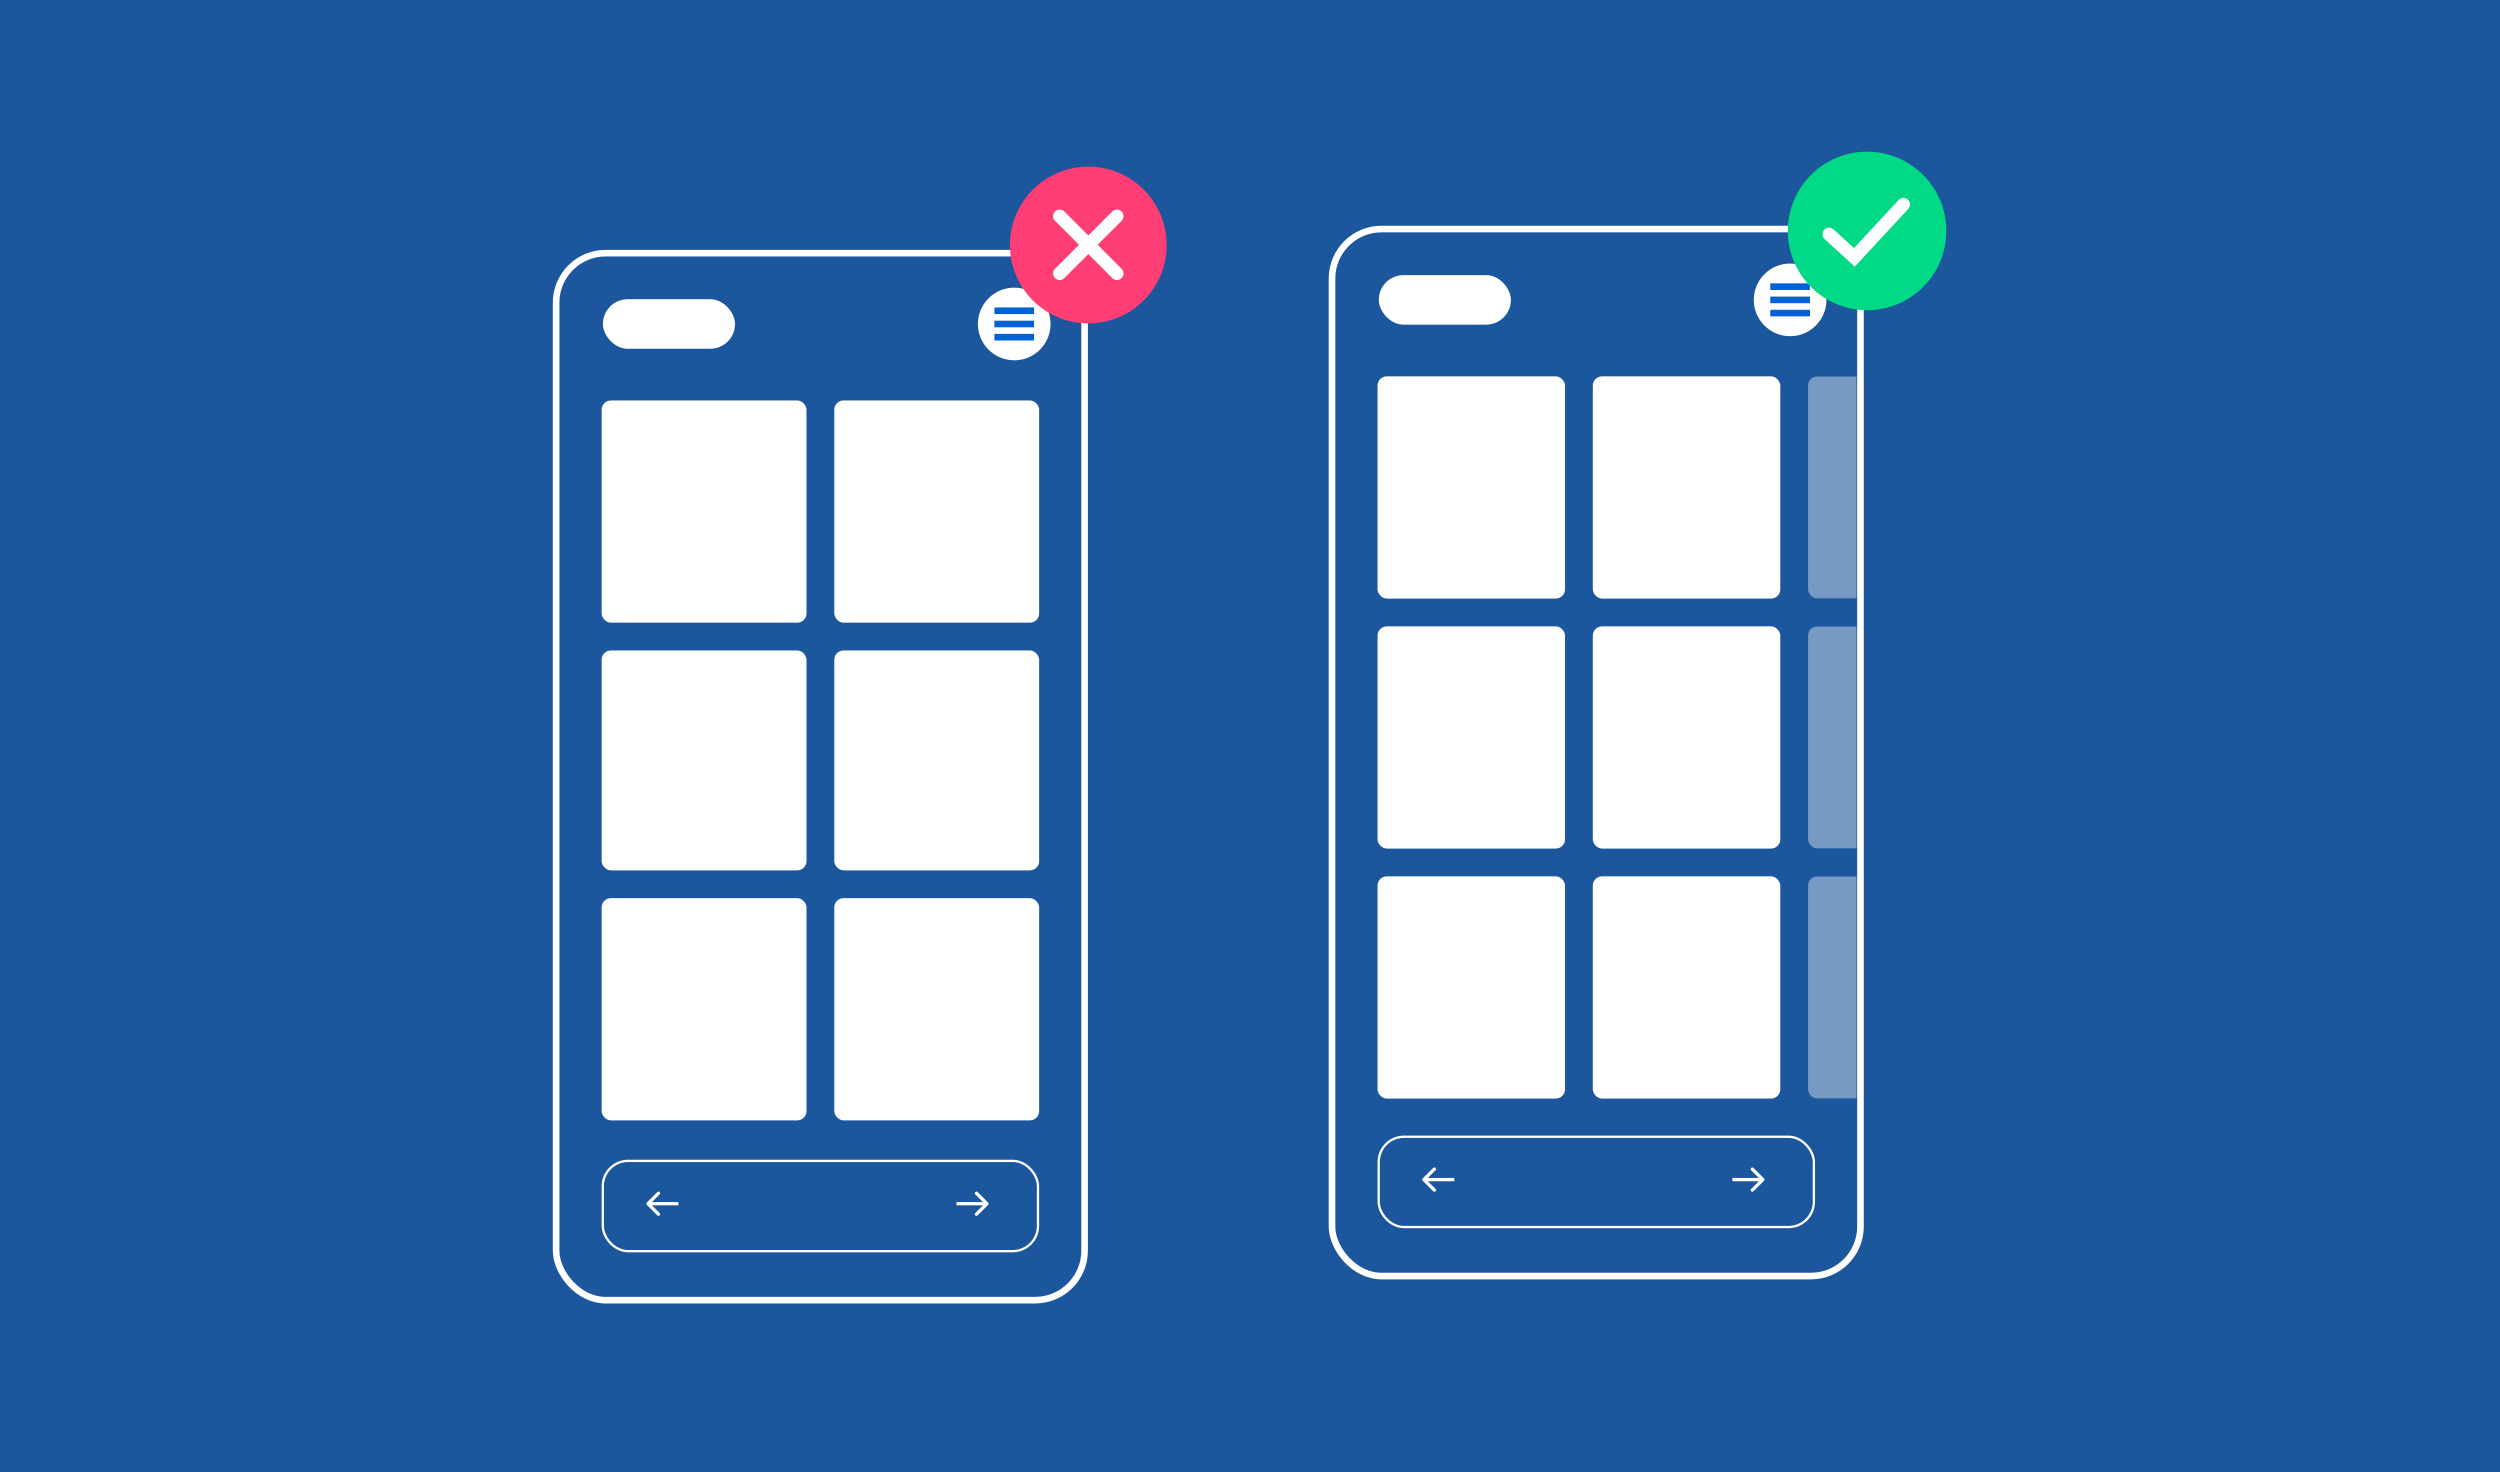
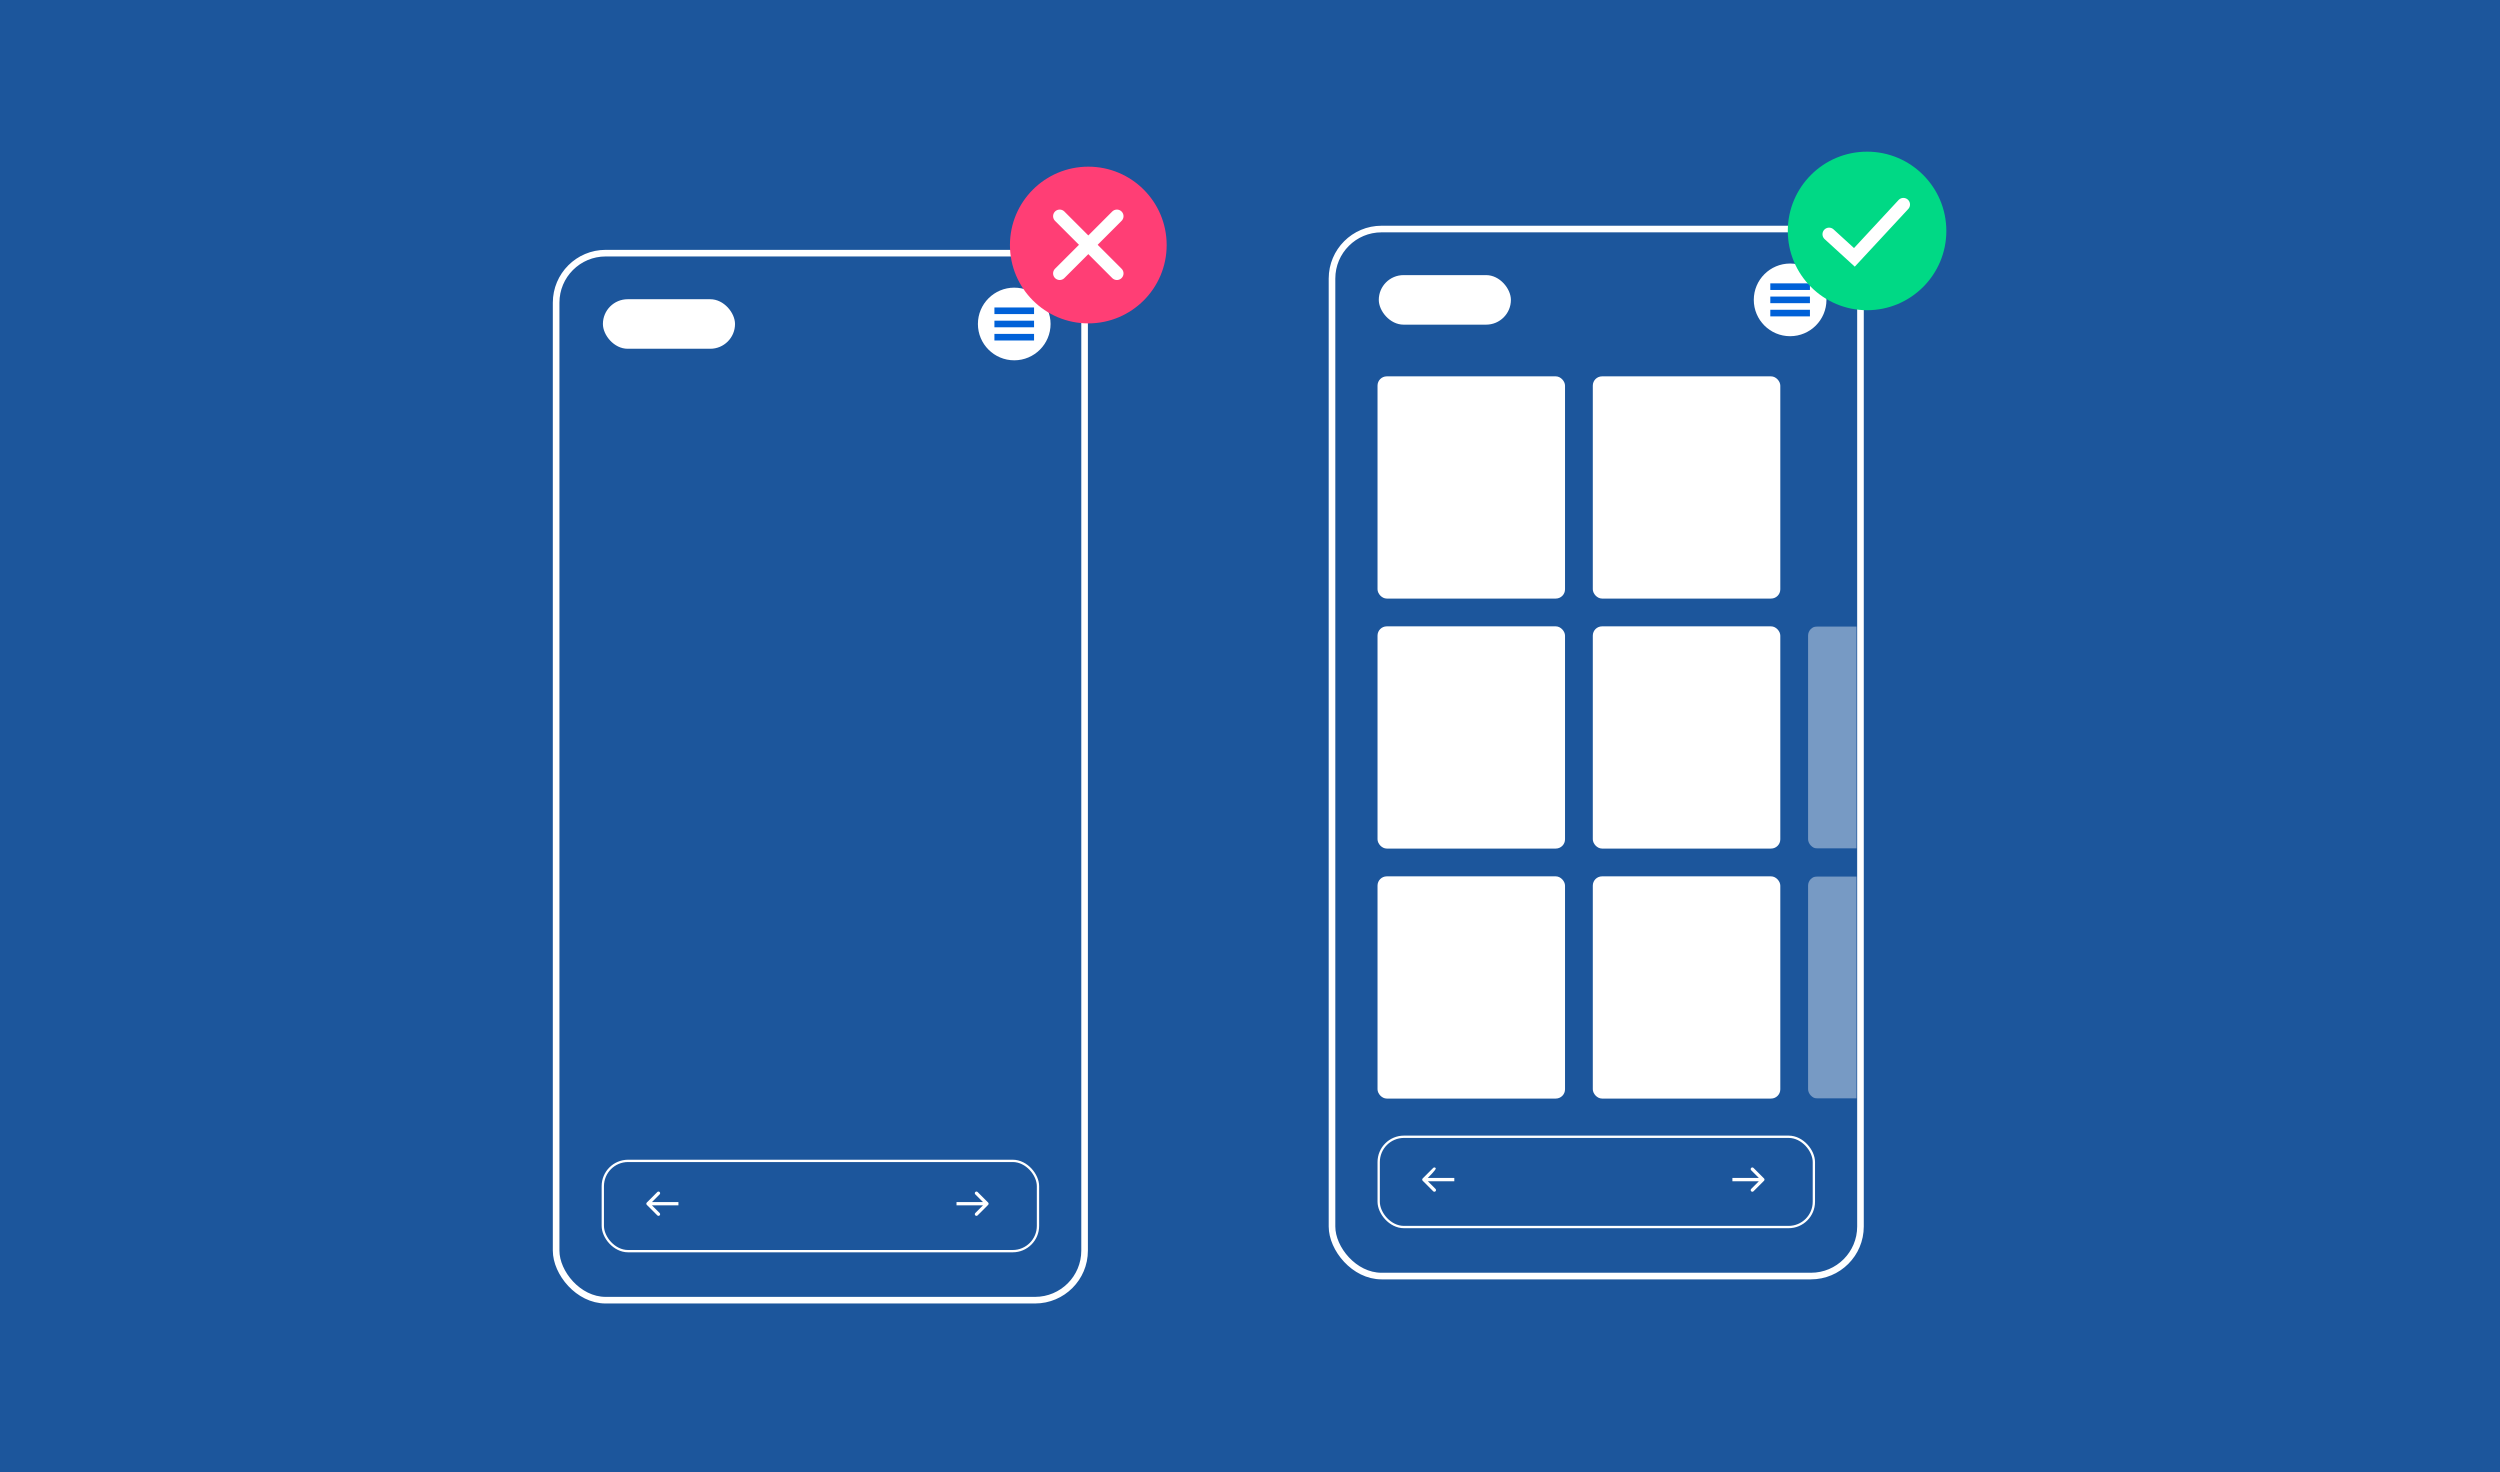
<svg xmlns="http://www.w3.org/2000/svg" width="1080" height="636" viewBox="0 0 1080 636" fill="none">
  <rect width="1080" height="636" fill="#1C569C" />
  <rect x="240.245" y="109.361" width="228.299" height="452.316" rx="21.403" stroke="white" stroke-width="2.854" />
  <g clip-path="url(#clip0_1183_1099)">
    <rect x="259.909" y="173.001" width="88.5" height="96" rx="4" fill="white" />
    <rect x="360.409" y="173.001" width="88.5" height="96" rx="4" fill="white" />
    <rect x="259.909" y="281.001" width="88.5" height="95" rx="4" fill="white" />
    <rect x="360.409" y="281.001" width="88.5" height="95" rx="4" fill="white" />
    <rect x="259.909" y="388.001" width="88.5" height="96" rx="4" fill="white" />
-     <rect x="360.409" y="388.001" width="88.5" height="96" rx="4" fill="white" />
  </g>
  <rect x="260.409" y="501.501" width="188" height="39" rx="10.915" fill="#1C569C" stroke="white" />
  <path d="M426.873 520.505C427.151 520.227 427.151 519.775 426.873 519.497L422.333 514.956C422.054 514.678 421.602 514.678 421.324 514.956C421.045 515.235 421.045 515.687 421.324 515.965L425.359 520.001L421.324 524.037C421.045 524.315 421.045 524.767 421.324 525.046C421.602 525.324 422.054 525.324 422.333 525.046L426.873 520.505ZM413.213 520.714H426.368V519.288H413.213V520.714Z" fill="white" />
  <path d="M279.421 519.497C279.142 519.775 279.142 520.227 279.421 520.505L283.961 525.046C284.24 525.324 284.691 525.324 284.97 525.046C285.249 524.767 285.249 524.315 284.97 524.037L280.934 520.001L284.97 515.965C285.249 515.687 285.249 515.235 284.97 514.956C284.691 514.678 284.24 514.678 283.961 514.956L279.421 519.497ZM279.925 520.714H293.08V519.288H279.925V520.714Z" fill="white" />
  <circle cx="438.15" cy="139.96" r="15.695" fill="white" />
  <path d="M429.589 134.255H446.711" stroke="#0061D8" stroke-width="2.854" />
  <path d="M429.589 139.962H446.711" stroke="#0061D8" stroke-width="2.854" />
  <path d="M429.589 145.669H446.711" stroke="#0061D8" stroke-width="2.854" />
  <rect x="260.455" y="129.265" width="57.075" height="21.403" rx="10.701" fill="white" />
  <circle cx="470.147" cy="105.854" r="33.853" fill="#FF3E75" />
  <path d="M482.506 93.391L457.788 118.109" stroke="white" stroke-width="5.707" stroke-linecap="round" />
  <path d="M482.506 118.109L457.788 93.391" stroke="white" stroke-width="5.707" stroke-linecap="round" />
  <rect x="575.427" y="98.944" width="228.299" height="452.316" rx="21.403" stroke="white" stroke-width="2.854" />
  <g clip-path="url(#clip1_1183_1099)">
    <rect x="595.091" y="162.584" width="81" height="96" rx="4" fill="white" />
    <rect x="688.091" y="162.584" width="81" height="96" rx="4" fill="white" />
    <g opacity="0.4">
-       <rect x="781.091" y="162.584" width="81" height="96" rx="4" fill="white" />
-     </g>
+       </g>
  </g>
  <g clip-path="url(#clip2_1183_1099)">
    <rect x="595.091" y="270.584" width="81" height="96" rx="4" fill="white" />
    <rect x="688.091" y="270.584" width="81" height="96" rx="4" fill="white" />
    <g opacity="0.4">
      <rect x="781.091" y="270.584" width="81" height="96" rx="4" fill="white" />
    </g>
  </g>
  <g clip-path="url(#clip3_1183_1099)">
    <rect x="595.091" y="378.584" width="81" height="96" rx="4" fill="white" />
    <rect x="688.091" y="378.584" width="81" height="96" rx="4" fill="white" />
    <g opacity="0.4">
      <rect x="781.091" y="378.584" width="81" height="96" rx="4" fill="white" />
    </g>
  </g>
  <rect x="595.591" y="491.084" width="188" height="39" rx="10.915" fill="#1C569C" stroke="white" />
  <path d="M762.054 510.088C762.333 509.81 762.333 509.358 762.054 509.08L757.514 504.539C757.236 504.261 756.784 504.261 756.505 504.539C756.227 504.818 756.227 505.27 756.505 505.548L760.541 509.584L756.505 513.62C756.227 513.898 756.227 514.35 756.505 514.629C756.784 514.907 757.236 514.907 757.514 514.629L762.054 510.088ZM748.395 510.297H761.55V508.871H748.395V510.297Z" fill="white" />
-   <path d="M614.602 509.08C614.324 509.358 614.324 509.81 614.602 510.088L619.143 514.629C619.421 514.907 619.873 514.907 620.152 514.629C620.43 514.35 620.43 513.898 620.152 513.62L616.116 509.584L620.152 505.548C620.43 505.27 620.43 504.818 620.152 504.539C619.873 504.261 619.421 504.261 619.143 504.539L614.602 509.08ZM615.107 510.297H628.262V508.871H615.107V510.297Z" fill="white" />
+   <path d="M614.602 509.08C614.324 509.358 614.324 509.81 614.602 510.088L619.143 514.629C619.421 514.907 619.873 514.907 620.152 514.629C620.43 514.35 620.43 513.898 620.152 513.62L616.116 509.584C620.43 505.27 620.43 504.818 620.152 504.539C619.873 504.261 619.421 504.261 619.143 504.539L614.602 509.08ZM615.107 510.297H628.262V508.871H615.107V510.297Z" fill="white" />
  <circle cx="773.332" cy="129.543" r="15.695" fill="white" />
  <path d="M764.771 123.838H781.893" stroke="#0061D8" stroke-width="2.854" />
  <path d="M764.771 129.545H781.893" stroke="#0061D8" stroke-width="2.854" />
  <path d="M764.771 135.252H781.893" stroke="#0061D8" stroke-width="2.854" />
  <rect x="595.636" y="118.848" width="57.075" height="21.403" rx="10.701" fill="white" />
  <circle cx="806.574" cy="99.766" r="34.245" fill="#00D985" />
  <path d="M790.165 101.192L801.099 111.18L822.27 88.351" stroke="white" stroke-width="5.707" stroke-linecap="round" />
  <defs>
    <clipPath id="clip0_1183_1099">
-       <rect width="189" height="365" fill="white" transform="translate(259.909 173.001)" />
-     </clipPath>
+       </clipPath>
    <clipPath id="clip1_1183_1099">
      <rect width="207" height="96" fill="white" transform="translate(595.091 162.584)" />
    </clipPath>
    <clipPath id="clip2_1183_1099">
      <rect width="207" height="96" fill="white" transform="translate(595.091 270.584)" />
    </clipPath>
    <clipPath id="clip3_1183_1099">
      <rect width="207" height="96" fill="white" transform="translate(595.091 378.584)" />
    </clipPath>
  </defs>
</svg>